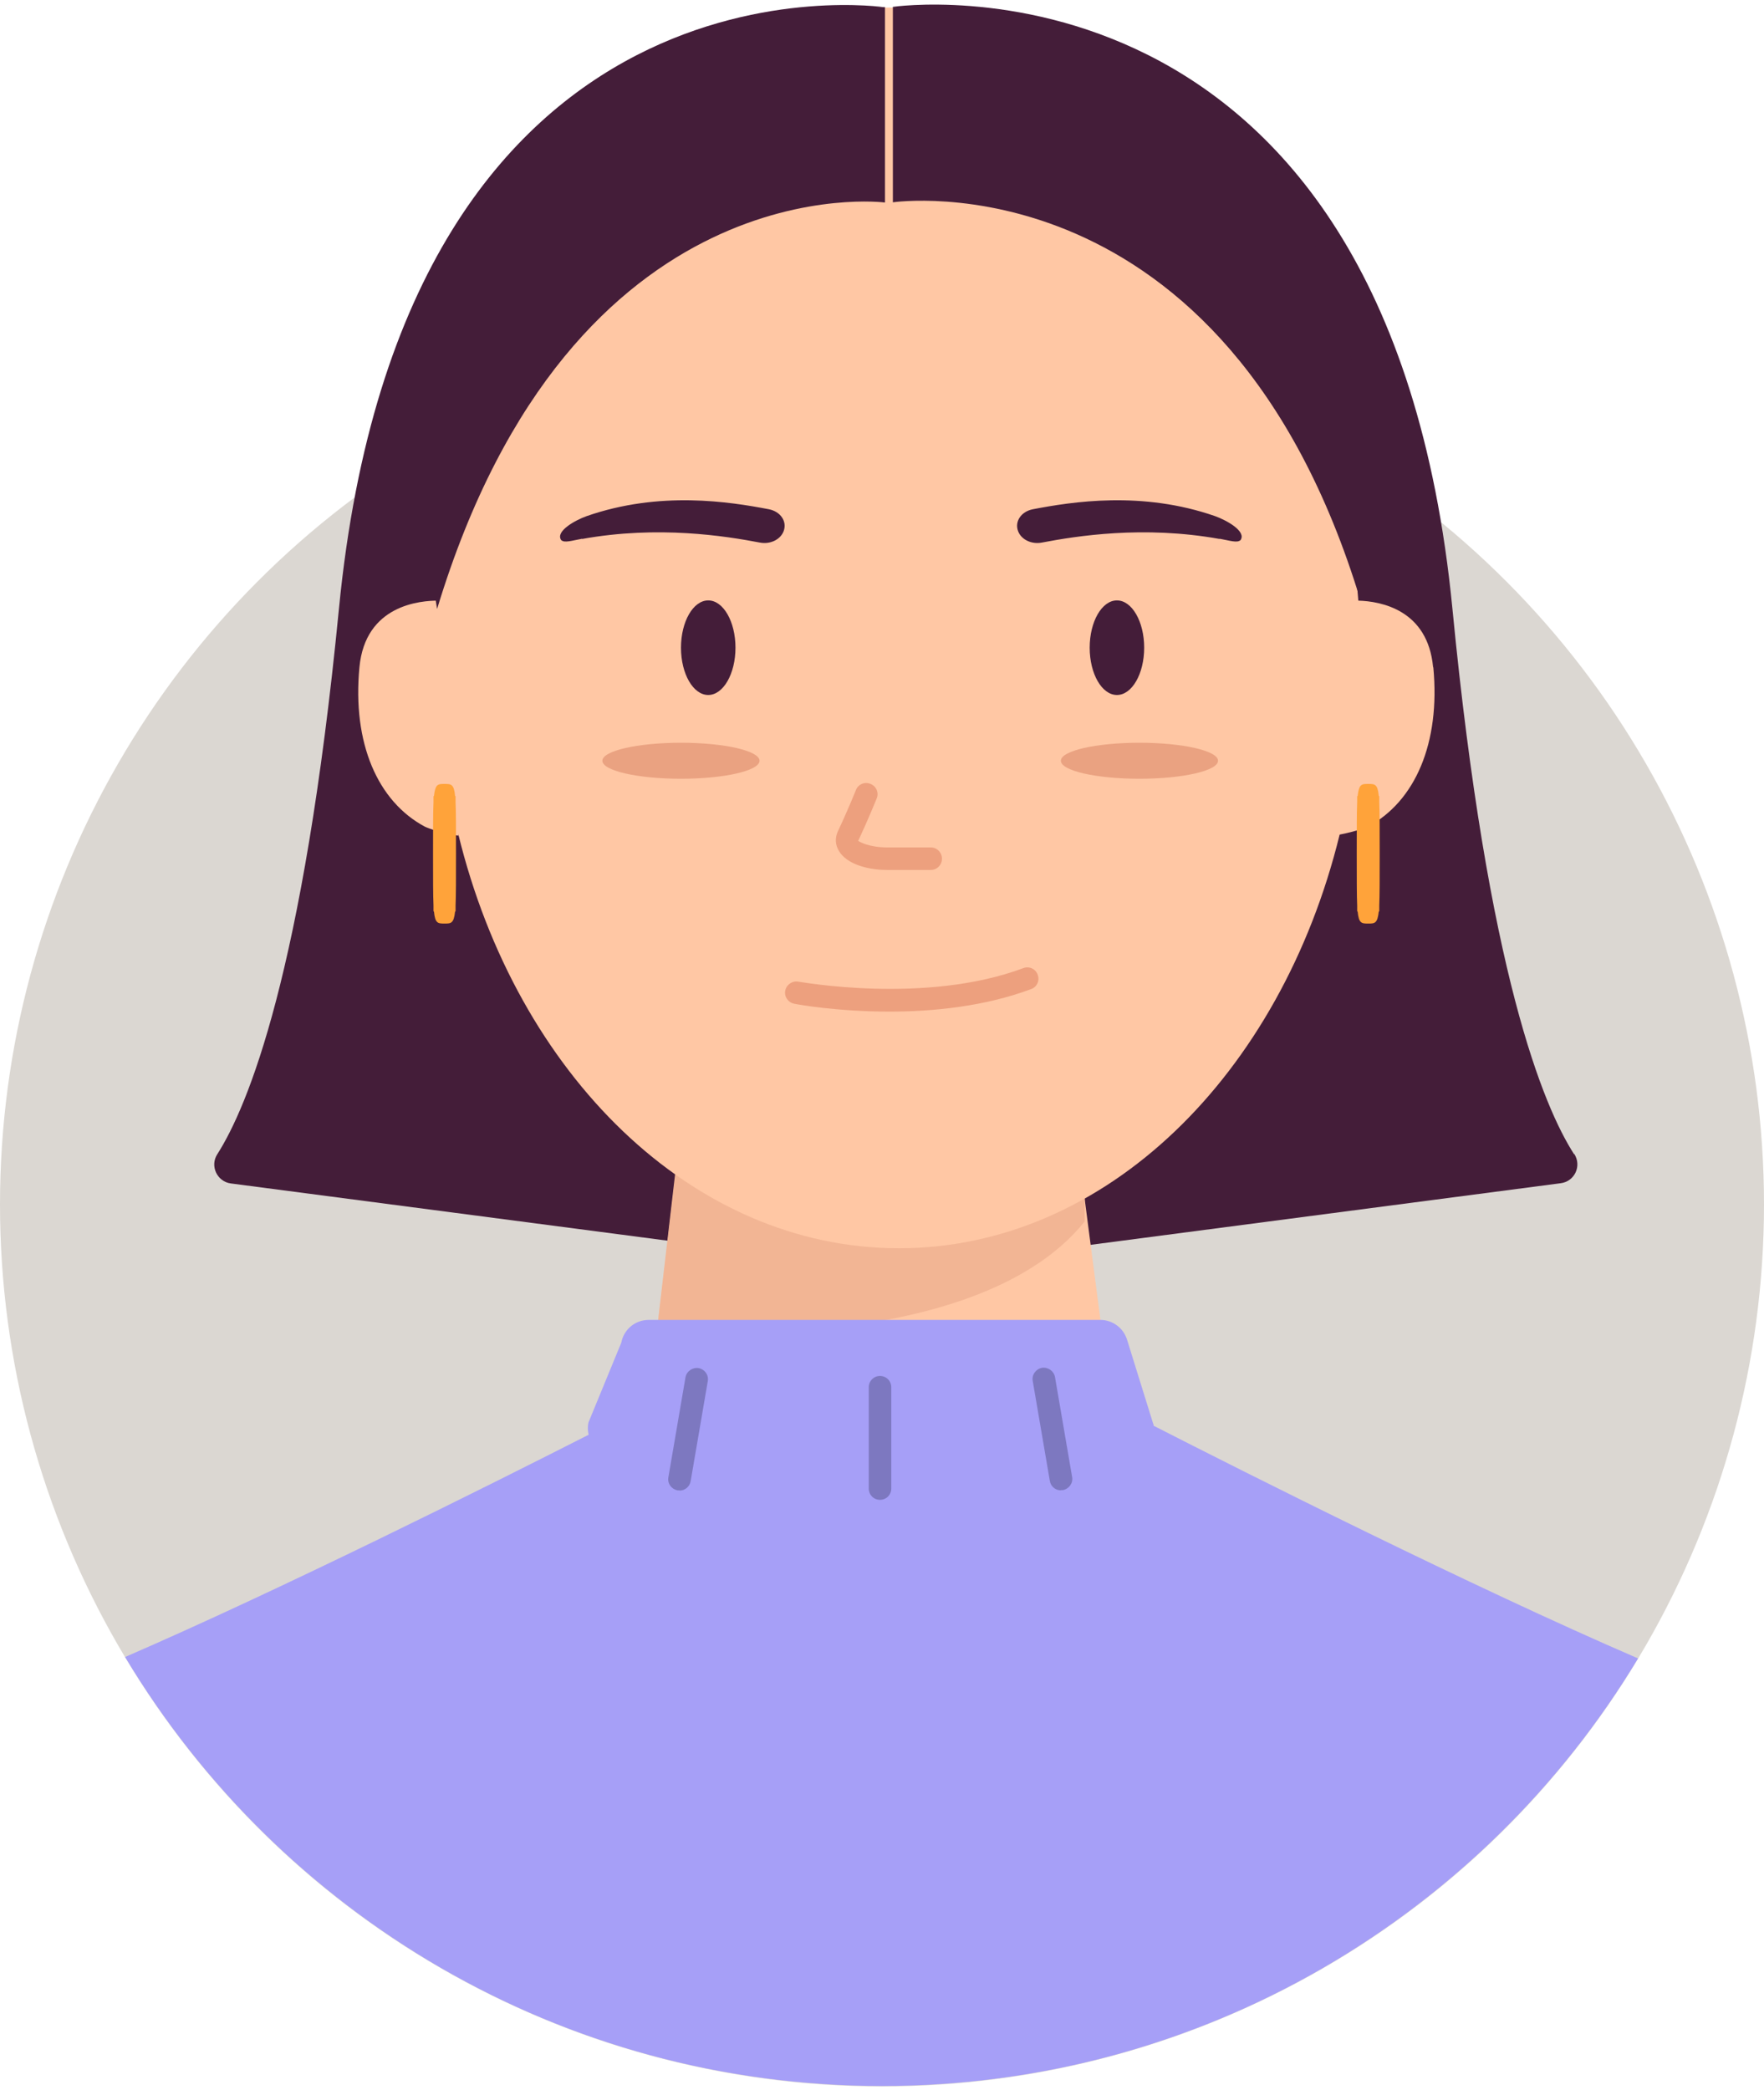
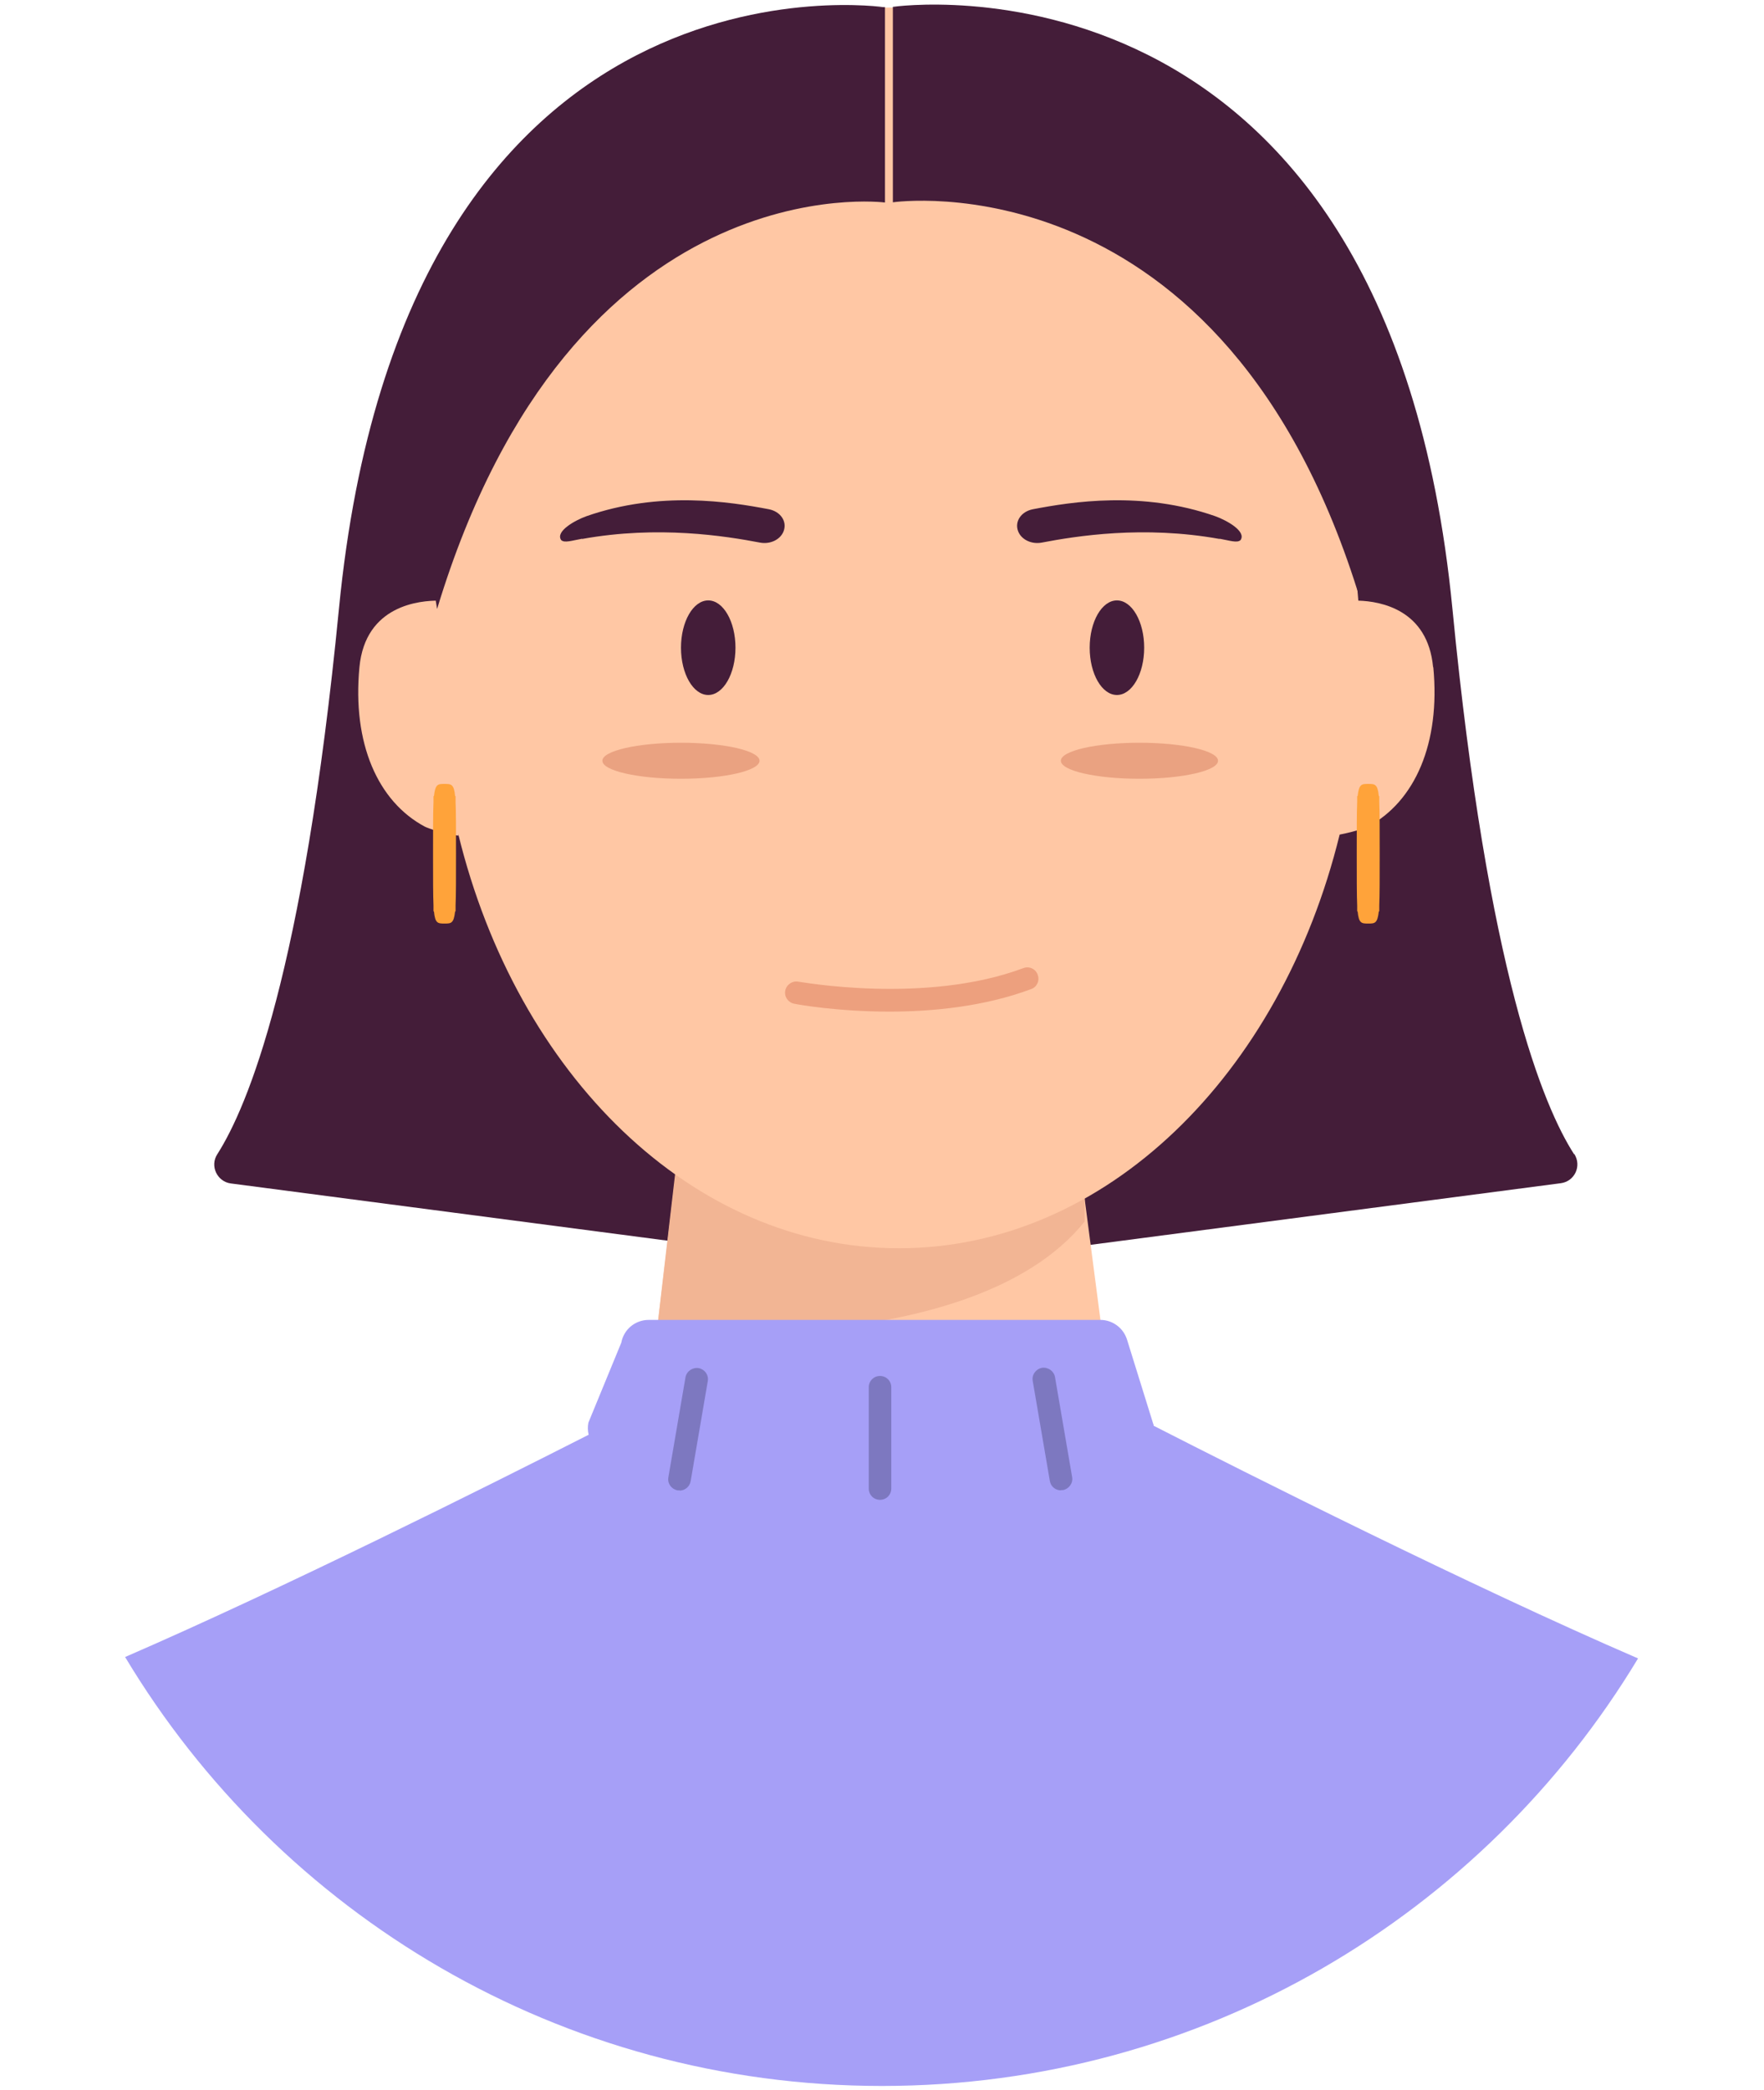
<svg xmlns="http://www.w3.org/2000/svg" width="222" height="263" viewBox="0 0 222 263" fill="none">
-   <circle cx="111" cy="151.579" r="111" fill="#DBD7D2" />
  <path d="M42.653 76.643C38.176 122.524 31.148 139.301 27.35 145.252C26.387 146.726 27.322 148.71 29.05 148.936L106.671 159.11L111.376 0.921C111.376 0.921 50.9 -8.233 42.653 76.643Z" fill="#441D39" />
  <path d="M198.094 145.251C194.268 139.299 187.24 122.523 182.791 76.641C174.544 -8.234 112.368 0.863 112.368 0.863L118.801 159.08L196.422 148.906C198.179 148.68 199.086 146.724 198.122 145.222L198.094 145.251Z" fill="#441D39" />
  <path d="M84.88 148.987L81.054 181.124L140.226 179.424L136.259 148.987H84.88Z" fill="#FFC7A4" />
  <path d="M82.666 167.523C82.666 167.523 122.483 171.178 136.51 153.721V133.657L86.038 138.503L82.666 167.523Z" fill="#F2B594" />
  <path d="M180.355 83.95C179.675 76.752 173.809 75.675 170.946 75.59C168.141 37.899 141.587 0.944 111.406 0.944C81.225 0.944 58.1 37.899 55.294 75.59C52.829 75.561 45.971 76.156 45.234 83.978C44.327 93.528 47.529 100.868 53.481 104.042C53.481 104.042 54.756 104.666 57.675 105.176V104.977C65.043 135.187 87.091 157.093 113.135 157.093C139.178 157.093 161.198 135.215 168.594 105.034C171.031 104.552 172.137 104.042 172.137 104.042C178.088 100.868 181.29 93.528 180.383 83.978L180.355 83.95Z" fill="#FFC7A4" />
  <path d="M73.26 67.828C82.839 66.099 91.312 67.46 95.62 68.281C96.924 68.537 98.227 67.913 98.624 66.836C99.077 65.618 98.227 64.371 96.754 64.087C91.851 63.152 83.037 61.735 73.799 64.966C72.382 65.476 69.86 66.865 70.625 67.97C71.05 68.367 71.985 68.026 73.26 67.8V67.828Z" fill="#441D39" />
  <path d="M153.487 67.828C143.908 66.099 135.435 67.46 131.127 68.281C129.823 68.537 128.52 67.913 128.123 66.836C127.67 65.618 128.52 64.371 129.994 64.087C134.896 63.152 143.71 61.735 152.948 64.966C154.365 65.476 156.887 66.865 156.122 67.97C155.697 68.367 154.762 68.026 153.487 67.8V67.828Z" fill="#441D39" />
  <path d="M140.566 87.464C142.46 87.464 143.995 84.799 143.995 81.513C143.995 78.226 142.46 75.561 140.566 75.561C138.672 75.561 137.137 78.226 137.137 81.513C137.137 84.799 138.672 87.464 140.566 87.464Z" fill="#441D39" />
  <path d="M89.131 87.464C91.025 87.464 92.56 84.799 92.56 81.513C92.56 78.226 91.025 75.561 89.131 75.561C87.237 75.561 85.702 78.226 85.702 81.513C85.702 84.799 87.237 87.464 89.131 87.464Z" fill="#441D39" />
-   <path d="M117.127 109.484H111.714C108.852 109.484 106.528 108.606 105.621 107.16C105.111 106.367 105.055 105.46 105.451 104.61C106.698 101.974 107.718 99.424 107.718 99.424C108.002 98.687 108.852 98.347 109.56 98.659C110.297 98.942 110.637 99.792 110.326 100.501C110.326 100.501 109.277 103.108 108.002 105.828C108.143 105.913 109.305 106.65 111.714 106.65H117.127C117.921 106.65 118.544 107.274 118.544 108.067C118.544 108.861 117.921 109.484 117.127 109.484Z" fill="#EDA07E" />
  <path d="M111.943 127.311C105.34 127.311 100.324 126.404 99.956 126.319C99.191 126.178 98.681 125.441 98.823 124.676C98.964 123.91 99.729 123.4 100.466 123.542C100.636 123.542 116.421 126.461 128.777 121.842C129.514 121.558 130.336 121.927 130.591 122.663C130.874 123.4 130.506 124.222 129.769 124.477C123.846 126.688 117.356 127.311 111.915 127.311H111.943Z" fill="#EDA07E" />
  <path d="M143.399 98.008C148.861 98.008 153.29 96.993 153.29 95.741C153.29 94.489 148.861 93.474 143.399 93.474C137.937 93.474 133.509 94.489 133.509 95.741C133.509 96.993 137.937 98.008 143.399 98.008Z" fill="#EAA281" />
  <path d="M85.699 98.008C91.161 98.008 95.589 96.993 95.589 95.741C95.589 94.489 91.161 93.474 85.699 93.474C80.237 93.474 75.809 94.489 75.809 95.741C75.809 96.993 80.237 98.008 85.699 98.008Z" fill="#EAA281" />
  <path d="M57.589 57.48L54.755 57.31C57.532 10.097 101.543 3.381 101.996 3.324L102.393 6.13C102.393 6.13 91.681 7.717 80.912 14.83C66.544 24.323 58.722 38.663 57.589 57.48Z" fill="#30132B" />
  <path d="M112.368 0.89V25.46C112.368 25.46 154.168 19.31 171.229 75.592C171.229 75.592 182.819 -0.131 112.368 0.918V0.89Z" fill="#441D39" />
  <path d="M111.376 0.916V25.486C111.376 25.486 72.07 20.357 55.009 76.638C55.009 76.638 40.925 -0.104 111.376 0.916Z" fill="#441D39" />
  <path d="M55.944 116.228C55.123 116.228 54.754 116.228 54.612 114.698H54.556C54.556 114.698 54.556 114.358 54.556 113.961C54.499 112.658 54.499 110.646 54.499 107.443C54.499 104.241 54.499 102.229 54.556 100.925C54.556 100.529 54.556 100.274 54.556 100.189H54.612C54.782 98.658 55.123 98.658 55.944 98.658C56.766 98.658 57.135 98.658 57.276 100.189H57.333C57.333 100.189 57.333 100.529 57.333 100.925C57.39 102.229 57.39 104.241 57.39 107.443C57.39 110.646 57.39 112.658 57.333 113.961C57.333 114.358 57.333 114.613 57.333 114.698H57.276C57.106 116.228 56.766 116.228 55.944 116.228Z" fill="#FFA33A" />
  <path d="M172.191 116.228C171.369 116.228 171.001 116.228 170.859 114.698H170.802C170.802 114.698 170.802 114.358 170.802 113.961C170.746 112.658 170.746 110.646 170.746 107.443C170.746 104.241 170.746 102.229 170.802 100.925C170.802 100.529 170.802 100.274 170.802 100.189H170.859C171.029 98.658 171.369 98.658 172.191 98.658C173.013 98.658 173.381 98.658 173.523 100.189H173.58C173.58 100.189 173.58 100.529 173.58 100.925C173.636 102.229 173.636 104.241 173.636 107.443C173.636 110.646 173.636 112.658 173.58 113.961C173.58 114.358 173.58 114.613 173.58 114.698H173.523C173.353 116.228 173.013 116.228 172.191 116.228Z" fill="#FFA33A" />
  <path d="M85.503 187.562C85.503 187.562 85.333 187.562 85.276 187.562C84.511 187.42 83.973 186.712 84.115 185.918L86.268 173.336C86.41 172.571 87.147 172.061 87.912 172.174C88.677 172.316 89.216 173.024 89.074 173.818L86.92 186.4C86.807 187.08 86.212 187.59 85.531 187.59L85.503 187.562Z" fill="#7D78C0" />
  <path d="M133.51 187.557C132.83 187.557 132.235 187.075 132.121 186.367L129.968 173.784C129.826 173.019 130.364 172.282 131.129 172.141C131.895 172.027 132.631 172.537 132.773 173.303L134.927 185.885C135.069 186.65 134.53 187.387 133.765 187.529C133.68 187.529 133.595 187.529 133.538 187.529L133.51 187.557Z" fill="#7D78C0" />
  <path d="M110.75 188.753C109.956 188.753 109.333 188.129 109.333 187.336V174.583C109.333 173.789 109.956 173.166 110.75 173.166C111.543 173.166 112.167 173.789 112.167 174.583V187.336C112.167 188.129 111.543 188.753 110.75 188.753Z" fill="#7D78C0" />
  <path fill-rule="evenodd" clip-rule="evenodd" d="M206.149 208.712C186.727 240.953 151.382 262.517 111 262.517C70.544 262.517 35.143 240.873 15.744 208.534C35.533 199.954 61.503 186.959 74.082 180.562C73.968 180.081 73.94 179.57 74.053 179.032L78.191 168.972C78.502 167.3 79.948 166.109 81.648 166.109H138.468C140.027 166.109 141.387 167.13 141.841 168.603L145.128 179.174C145.185 179.259 145.185 179.344 145.185 179.429C156.803 185.37 185.099 199.616 206.149 208.712Z" fill="#A69FF7" />
  <path d="M85.503 187.562C85.503 187.562 85.333 187.562 85.276 187.562C84.511 187.42 83.973 186.712 84.115 185.918L86.268 173.336C86.41 172.571 87.147 172.061 87.912 172.174C88.677 172.316 89.216 173.024 89.074 173.818L86.92 186.4C86.807 187.08 86.212 187.59 85.531 187.59L85.503 187.562Z" fill="#7D78C0" />
  <path d="M133.51 187.557C132.83 187.557 132.235 187.075 132.121 186.367L129.968 173.784C129.826 173.019 130.364 172.282 131.129 172.141C131.895 172.027 132.631 172.537 132.773 173.303L134.927 185.885C135.069 186.65 134.53 187.387 133.765 187.529C133.68 187.529 133.595 187.529 133.538 187.529L133.51 187.557Z" fill="#7D78C0" />
  <path d="M110.75 188.753C109.956 188.753 109.333 188.129 109.333 187.336V174.583C109.333 173.789 109.956 173.166 110.75 173.166C111.543 173.166 112.167 173.789 112.167 174.583V187.336C112.167 188.129 111.543 188.753 110.75 188.753Z" fill="#7D78C0" />
</svg>